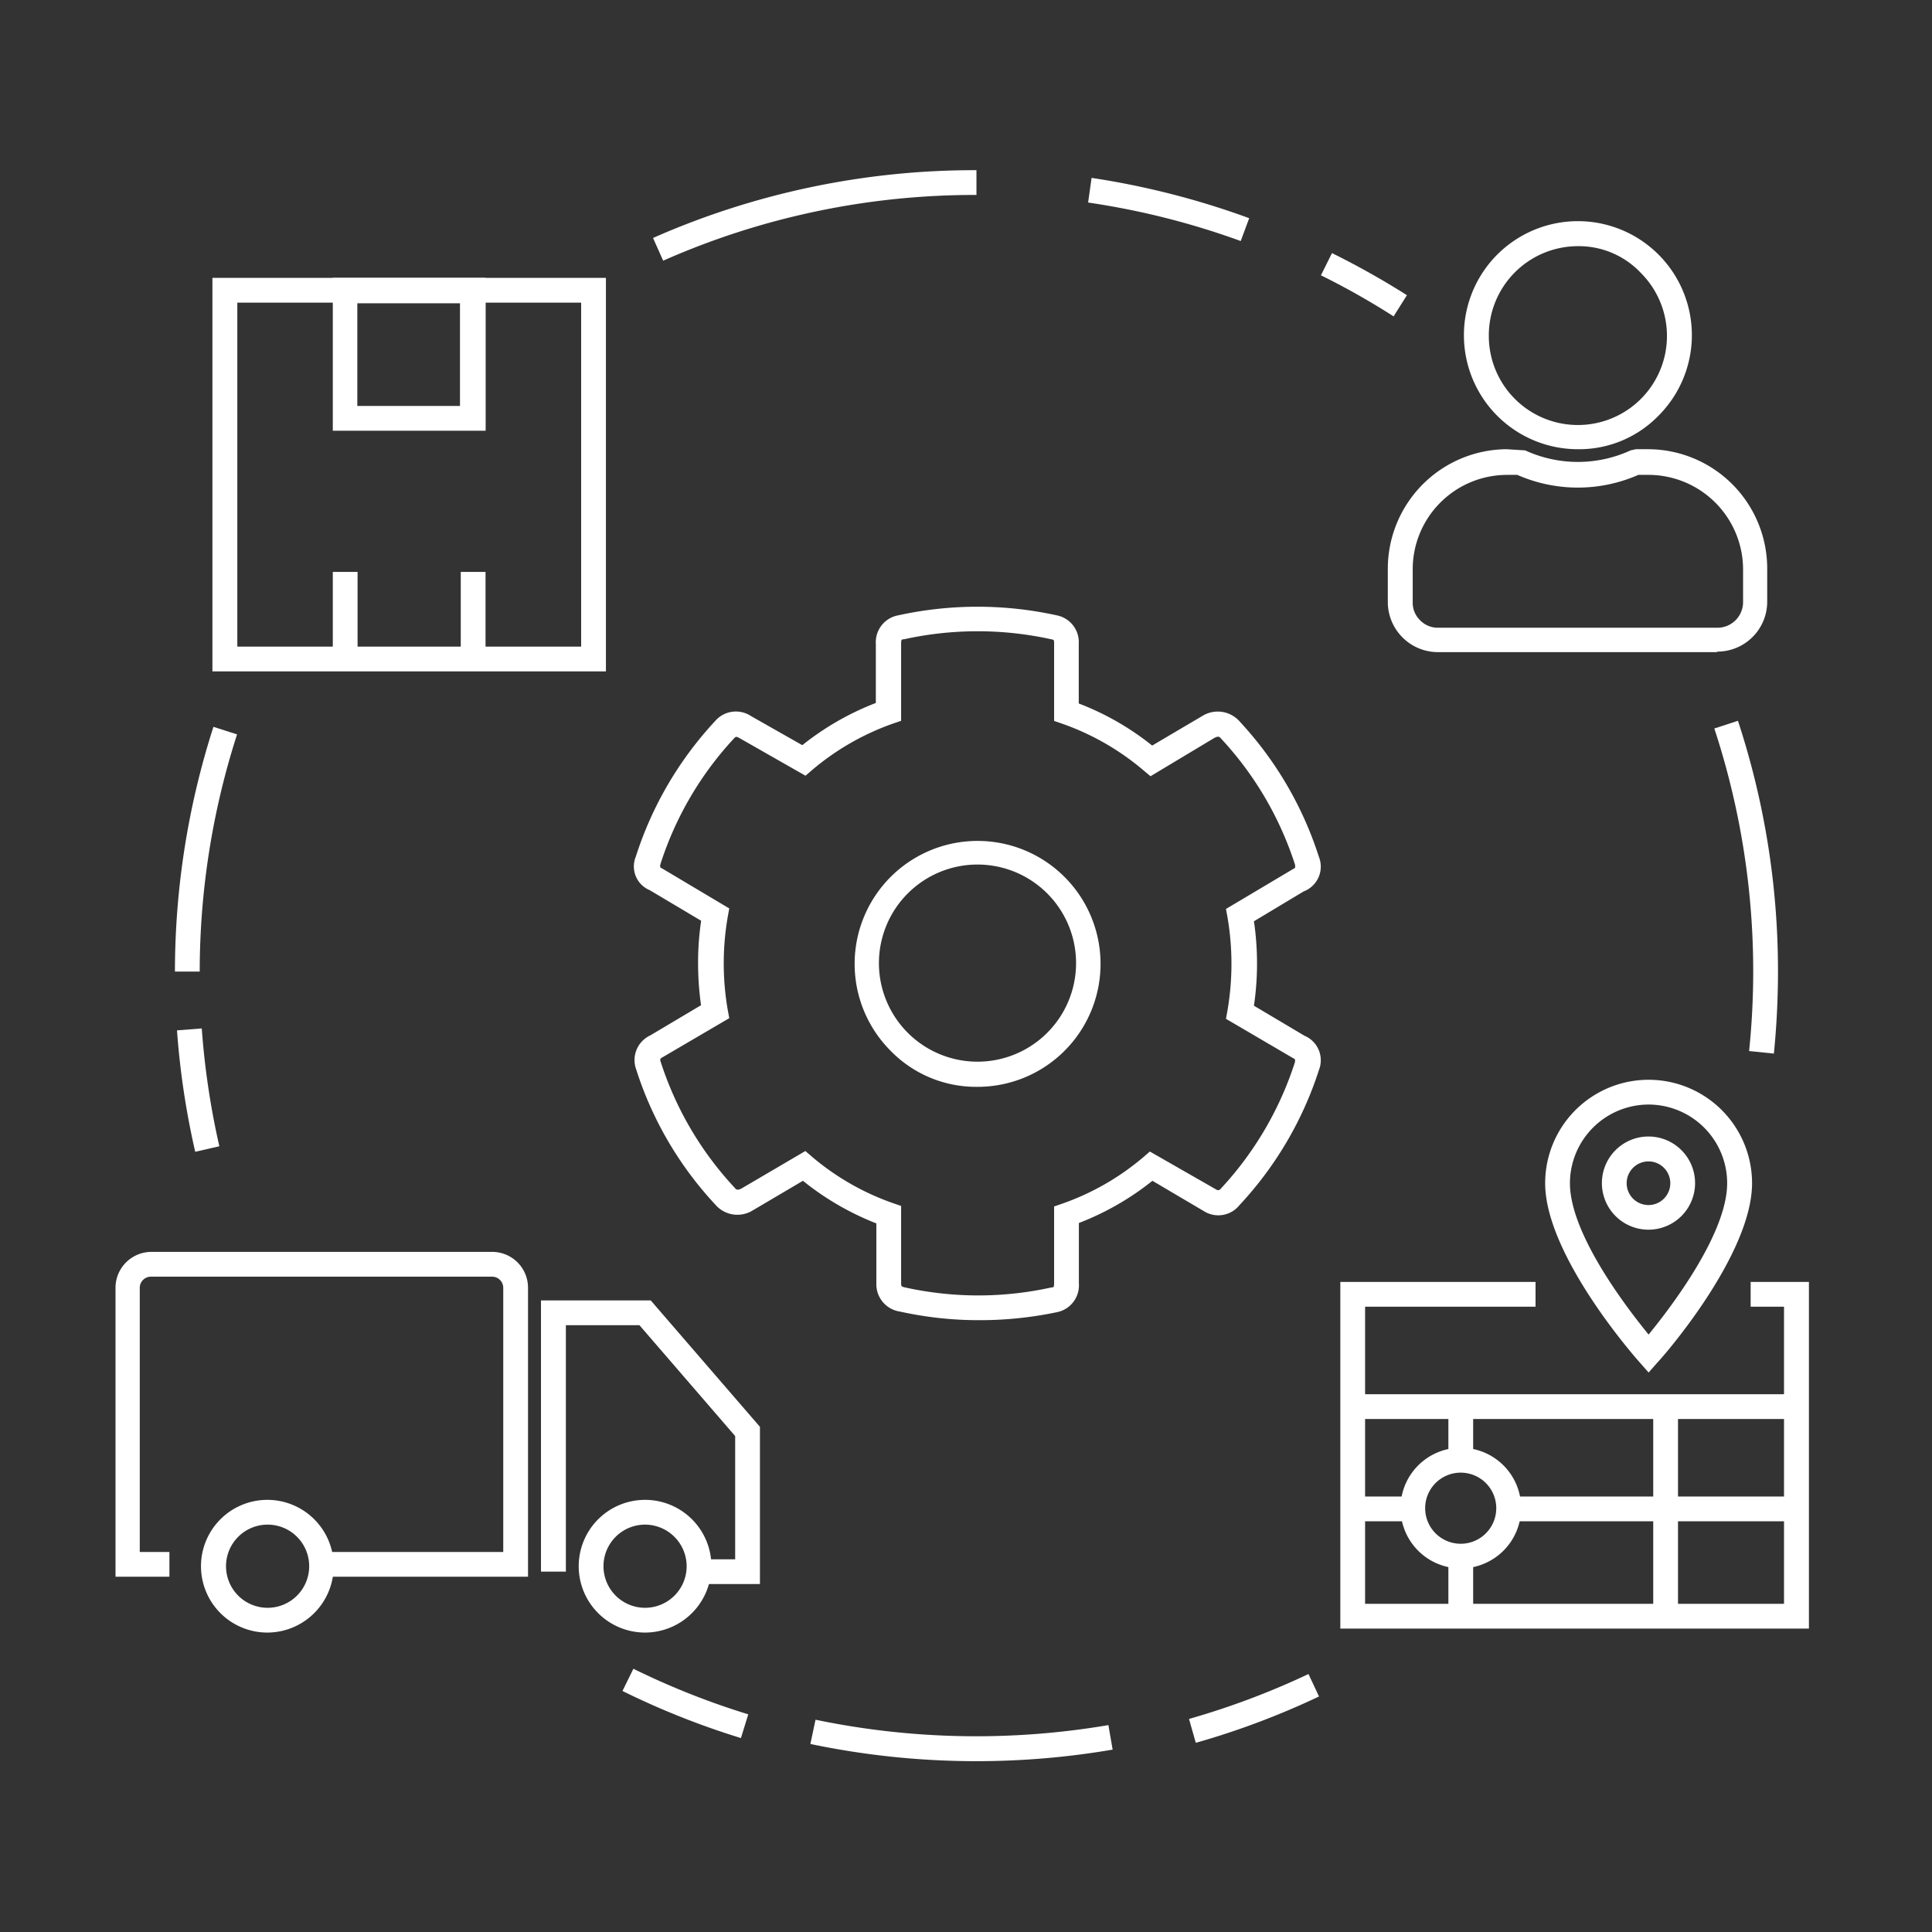
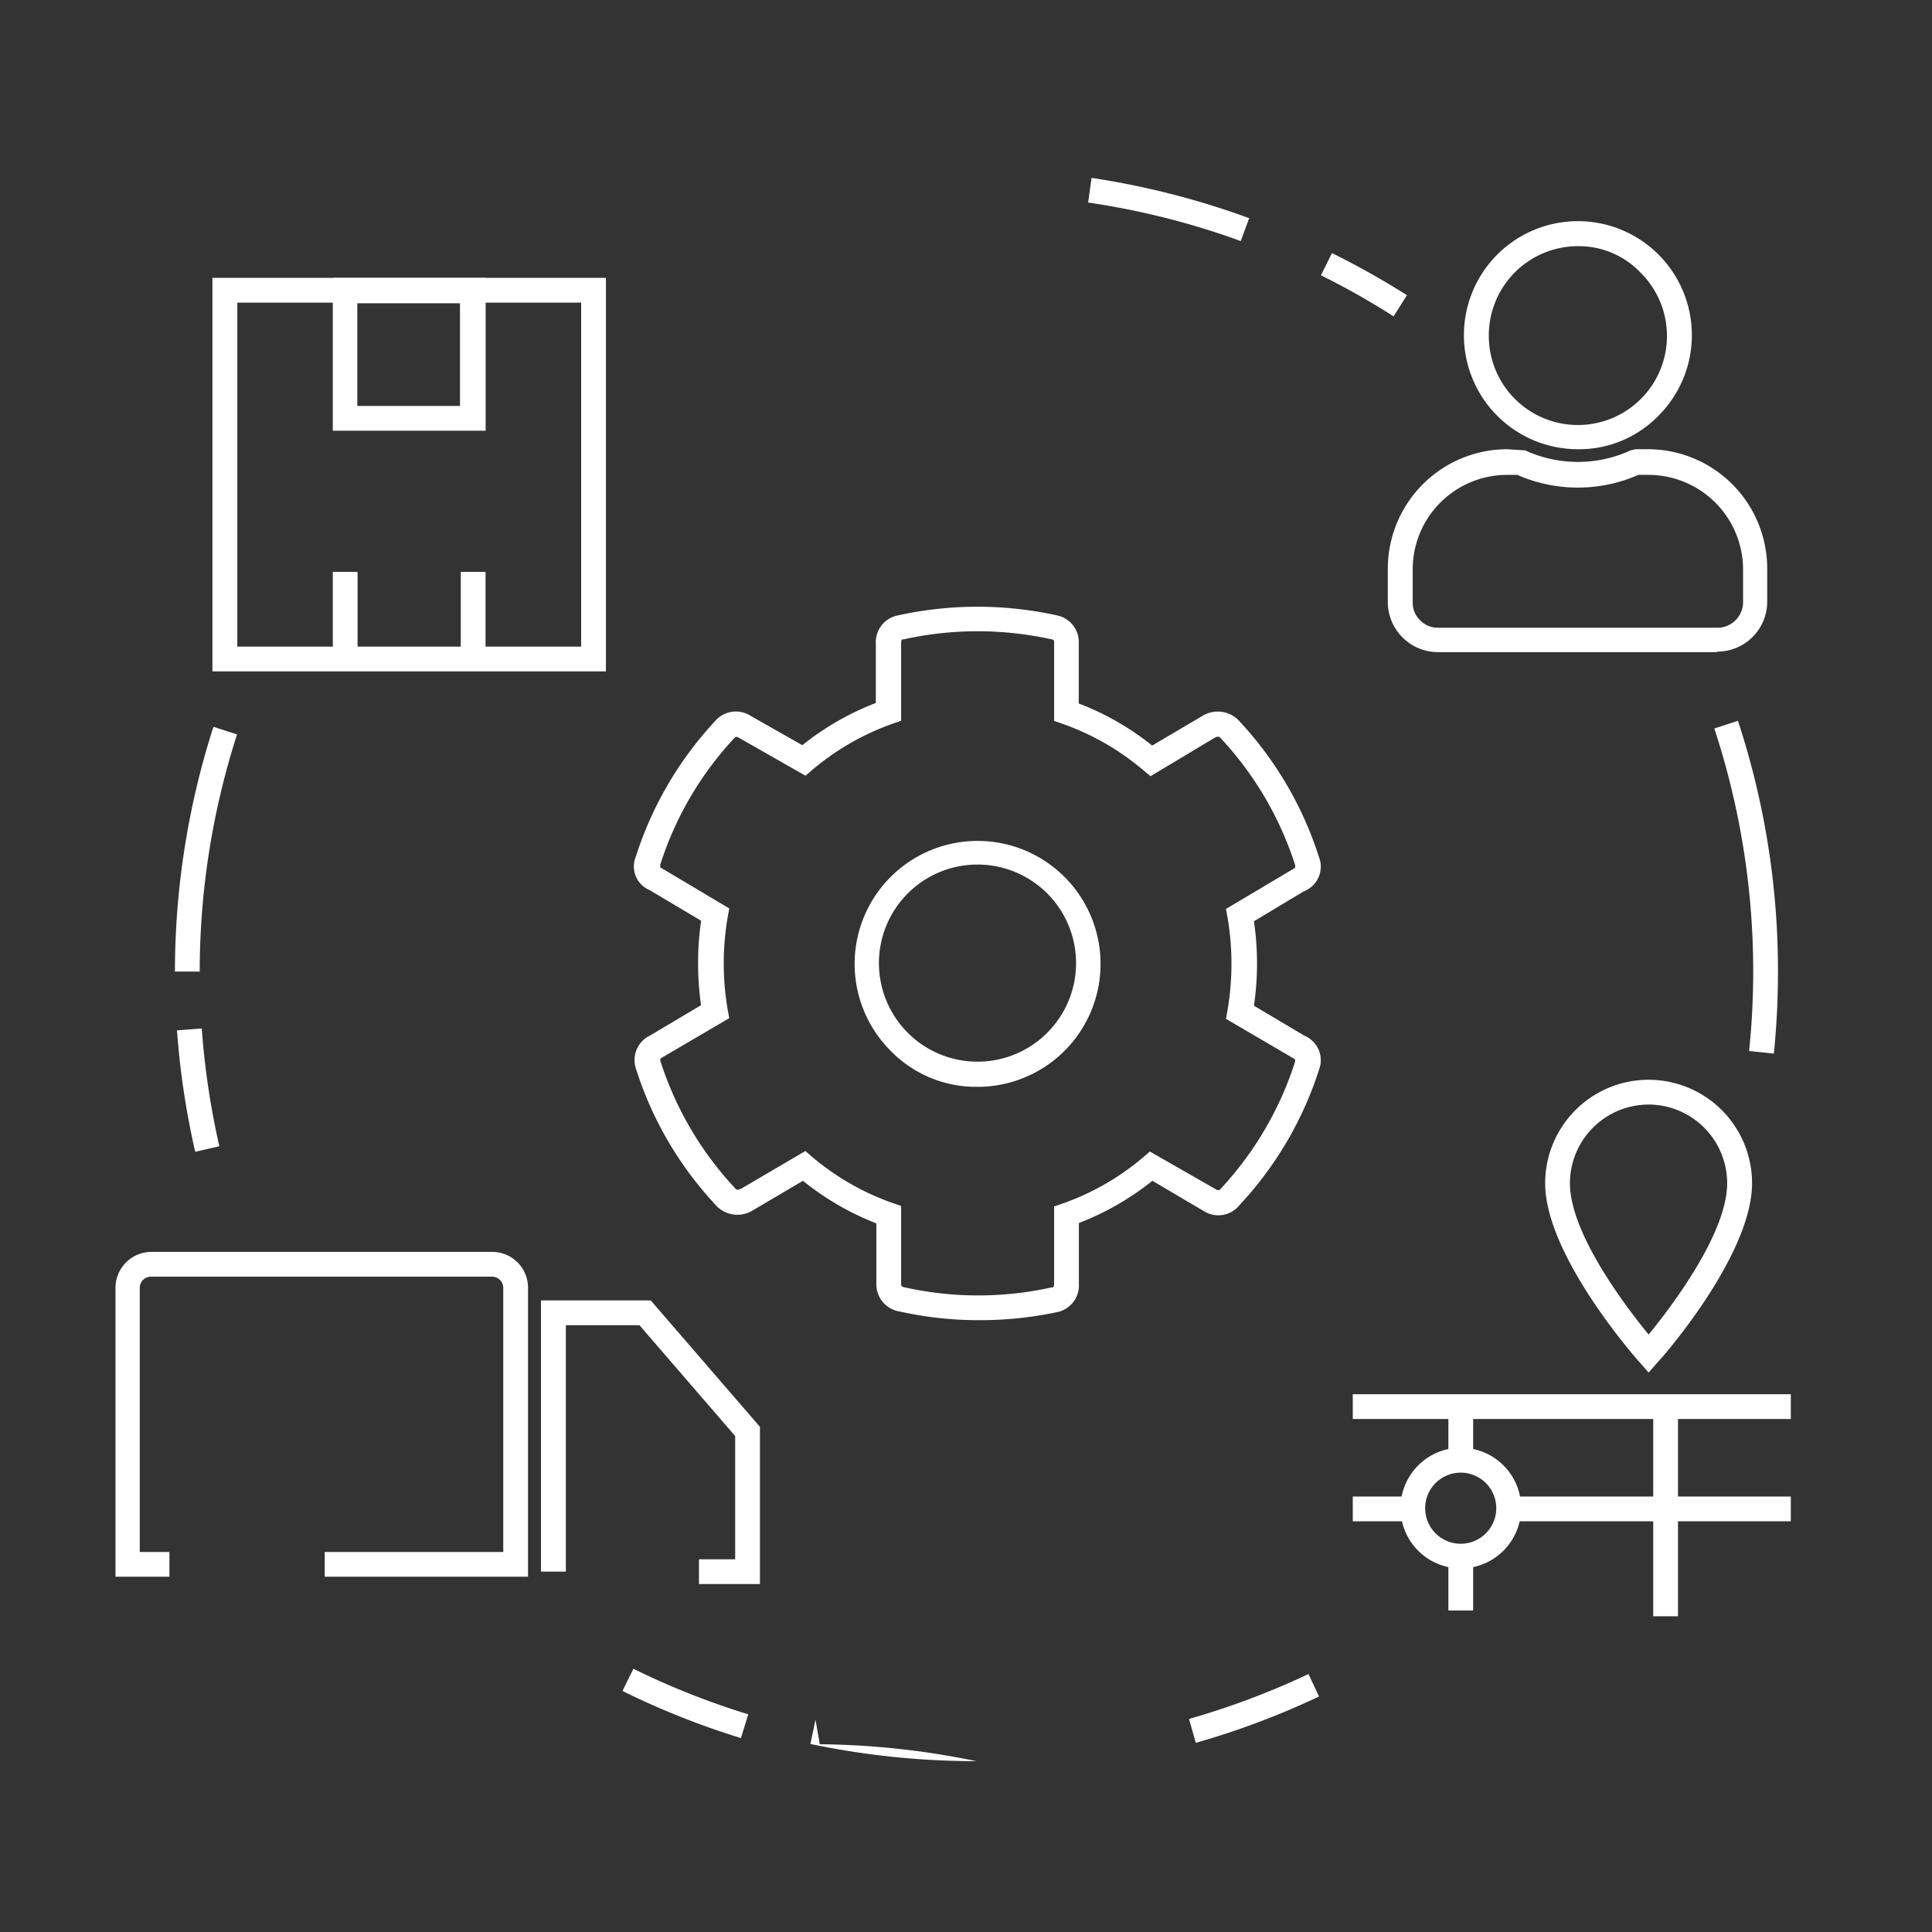
<svg xmlns="http://www.w3.org/2000/svg" id="Capa_1" data-name="Capa 1" viewBox="0 0 150.53 150.53">
  <rect x="0" y="0" width="150.53" height="150.53" fill="#333333" stroke="none" />
  <defs>
    <style>.cls-1{fill:#fff;}</style>
  </defs>
  <title>Iconos Carreras ISPC_sin fondo</title>
  <path class="cls-1" d="M15.56,75.7H13.63a62.35,62.35,0,0,1,3-19.07l1.84.59A60.39,60.39,0,0,0,15.56,75.7Z" />
  <path class="cls-1" d="M15.21,89.74a62.4,62.4,0,0,1-1.42-9.46l1.93-.15a61.22,61.22,0,0,0,1.37,9.18Z" />
  <path class="cls-1" d="M57.73,135.42a61.59,61.59,0,0,1-9.23-3.67l.85-1.73a60.39,60.39,0,0,0,8.95,3.55Z" />
-   <path class="cls-1" d="M76.08,137.22a63.09,63.09,0,0,1-12.94-1.34l.4-1.89a61.45,61.45,0,0,0,22.82.42l.33,1.91A62.8,62.8,0,0,1,76.08,137.22Z" />
+   <path class="cls-1" d="M76.08,137.22a63.09,63.09,0,0,1-12.94-1.34l.4-1.89l.33,1.91A62.8,62.8,0,0,1,76.08,137.22Z" />
  <path class="cls-1" d="M93.17,135.79l-.53-1.86a60.82,60.82,0,0,0,9.31-3.5l.82,1.75A61.75,61.75,0,0,1,93.17,135.79Z" />
  <path class="cls-1" d="M138.21,82.09l-1.93-.2a60.54,60.54,0,0,0-2.71-25.13l1.84-.6a62.33,62.33,0,0,1,3.12,19.54C138.53,77.84,138.42,80,138.21,82.09Z" />
  <path class="cls-1" d="M108.58,24.65a58.58,58.58,0,0,0-5.66-3.2l.86-1.73A63.54,63.54,0,0,1,109.62,23Z" />
  <path class="cls-1" d="M96.67,18.78a60.34,60.34,0,0,0-11.89-3l.27-1.92A62.9,62.9,0,0,1,97.33,17Z" />
-   <path class="cls-1" d="M51.67,20.31l-.79-1.77a62,62,0,0,1,25.2-5.28v1.93A60,60,0,0,0,51.67,20.31Z" />
  <path class="cls-1" d="M133.81,50.81H112.07a3.91,3.91,0,0,1-3.94-3.93V44.29A9.32,9.32,0,0,1,117.38,35l1.45.09a9.83,9.83,0,0,0,8.22,0l.4-.09h1a9.3,9.3,0,0,1,9.24,9.25v2.59a3.89,3.89,0,0,1-3.93,3.93ZM117.38,37a7.36,7.36,0,0,0-7.31,7.32v2.59a1.89,1.89,0,0,0,.58,1.42,1.92,1.92,0,0,0,1.42.58h21.74a2,2,0,0,0,2-2V44.29A7.38,7.38,0,0,0,128.5,37h-.85a11.72,11.72,0,0,1-9.43,0Zm5.56-2a8.88,8.88,0,0,1-8.88-8.87,8.88,8.88,0,1,1,15.15,6.27h0A8.62,8.62,0,0,1,122.94,35Zm0-15.82a6.95,6.95,0,0,0-6.94,7,6.94,6.94,0,1,0,11.85-4.91A6.64,6.64,0,0,0,122.94,19.18Z" />
-   <polygon class="cls-1" points="140.94 126.89 104.43 126.89 104.43 99.88 119.64 99.88 119.64 101.81 106.36 101.81 106.36 124.96 139 124.96 139 101.81 136.4 101.81 136.4 99.88 140.94 99.88 140.94 126.89" />
  <path class="cls-1" d="M128.45,106.94l-.72-.82c-.3-.33-7.34-8.32-7.34-13.93a8.06,8.06,0,0,1,16.12,0c0,5.61-7,13.6-7.34,13.93Zm0-20.88a6.14,6.14,0,0,0-6.13,6.13c0,3.92,4.37,9.64,6.13,11.79,1.76-2.15,6.12-7.87,6.12-11.79A6.13,6.13,0,0,0,128.45,86.06Z" />
-   <path class="cls-1" d="M128.45,95.81a3.63,3.63,0,1,1,3.62-3.62A3.63,3.63,0,0,1,128.45,95.81Zm0-5.32a1.7,1.7,0,1,0,1.69,1.7A1.7,1.7,0,0,0,128.45,90.49Z" />
  <rect class="cls-1" x="105.4" y="108.63" width="34.13" height="1.93" />
  <rect class="cls-1" x="117.38" y="116.6" width="22.15" height="1.93" />
  <rect class="cls-1" x="105.4" y="116.6" width="4.47" height="1.93" />
  <path class="cls-1" d="M113.82,122.2a4.7,4.7,0,1,1,4.7-4.7A4.71,4.71,0,0,1,113.82,122.2Zm0-7.46a2.77,2.77,0,1,0,2.76,2.76A2.77,2.77,0,0,0,113.82,114.74Z" />
  <rect class="cls-1" x="112.85" y="121.23" width="1.93" height="4.25" />
  <rect class="cls-1" x="112.85" y="109.53" width="1.93" height="4.2" />
  <rect class="cls-1" x="128.81" y="109.97" width="1.93" height="15.96" />
  <path class="cls-1" d="M47.21,52.31H16.55V21.65H47.21ZM18.49,50.38H45.28V23.58H18.49Z" />
  <path class="cls-1" d="M37.84,33.56H25.93V21.65H37.84Zm-10-1.93h8v-8h-8Z" />
  <rect class="cls-1" x="25.93" y="44.56" width="1.93" height="6.78" />
  <rect class="cls-1" x="35.9" y="44.56" width="1.93" height="6.78" />
  <path class="cls-1" d="M76.19,102.86a28.36,28.36,0,0,1-6.07-.67A2.15,2.15,0,0,1,68.28,100V95.32A21.64,21.64,0,0,1,62.56,92l-4,2.36a2.27,2.27,0,0,1-2.85-.53,27.83,27.83,0,0,1-6.14-10.5,2.12,2.12,0,0,1,1.1-2.66l3.95-2.35a23.74,23.74,0,0,1-.23-3.3,22.12,22.12,0,0,1,.24-3.28l-4-2.38a2,2,0,0,1-1.09-2.62,28,28,0,0,1,6.17-10.55,2.13,2.13,0,0,1,2.8-.4l4,2.27a21.61,21.61,0,0,1,5.73-3.29V50.18A2.13,2.13,0,0,1,70,47.94a28.76,28.76,0,0,1,12.32,0,2.13,2.13,0,0,1,1.73,2.24v4.63a21.37,21.37,0,0,1,5.72,3.28l4-2.36a2.28,2.28,0,0,1,2.86.53,28,28,0,0,1,6.13,10.5,2.06,2.06,0,0,1-1.18,2.69l-3.88,2.33a22.67,22.67,0,0,1,0,6.58l3.94,2.34a2.07,2.07,0,0,1,1.13,2.65A28,28,0,0,1,96.57,93.9a2.11,2.11,0,0,1-2.66.53L89.79,92a21.57,21.57,0,0,1-5.73,3.29V100a2.13,2.13,0,0,1-1.72,2.24A29.25,29.25,0,0,1,76.19,102.86ZM62.75,89.68l.52.45a19.93,19.93,0,0,0,6.3,3.61l.64.22v6c0,.23,0,.29.31.35a26.41,26.41,0,0,0,11.4,0c.16,0,.21,0,.21-.35V94l.64-.22a19.93,19.93,0,0,0,6.3-3.61l.52-.45,5.24,3c.11,0,.14.06.3-.12a26.26,26.26,0,0,0,5.76-9.83.53.53,0,0,0,0-.25l-.25-.14-5.12-3,.12-.66a21.52,21.52,0,0,0,0-7.25l-.12-.65,5.38-3.2a.7.7,0,0,0,0-.25,26.2,26.2,0,0,0-5.74-9.8c-.14-.16-.2-.24-.52-.09l-5,3L89.07,60a20,20,0,0,0-6.3-3.61l-.64-.22v-6c0-.31,0-.32-.22-.36a26.62,26.62,0,0,0-11.48,0c-.17,0-.22,0-.22.35v6l-.64.22A20,20,0,0,0,63.27,60l-.51.44-5.14-2.93c-.27-.15-.3-.11-.41,0a26.07,26.07,0,0,0-5.76,9.84.49.49,0,0,0,0,.24l.25.14,5.12,3.05-.12.66a21.29,21.29,0,0,0,0,7.24l.12.65-5.12,3c-.3.16-.28.21-.23.38a26.09,26.09,0,0,0,5.75,9.81c.13.16.2.24.52.1Zm13.42-5a9.3,9.3,0,0,1-6.8-2.83h0a9.58,9.58,0,1,1,6.8,2.83Zm0-17.32a7.68,7.68,0,0,0-5.43,13.12h0a7.68,7.68,0,1,0,5.43-13.12Z" />
-   <path class="cls-1" d="M20.85,127.2A5.17,5.17,0,1,1,26,122,5.18,5.18,0,0,1,20.85,127.2Zm0-8.41A3.24,3.24,0,1,0,24.09,122,3.24,3.24,0,0,0,20.85,118.79Z" />
-   <path class="cls-1" d="M50.26,127.2A5.17,5.17,0,1,1,55.43,122,5.18,5.18,0,0,1,50.26,127.2Zm0-8.41A3.24,3.24,0,1,0,53.5,122,3.25,3.25,0,0,0,50.26,118.79Z" />
  <path class="cls-1" d="M41.14,122.85H25.3v-1.93H39.21V100.33a.87.87,0,0,0-.86-.86H11.76a.87.87,0,0,0-.87.86v20.59H13.2v1.93H9V100.33a2.8,2.8,0,0,1,2.8-2.79H38.35a2.79,2.79,0,0,1,2.79,2.79Z" />
  <polygon class="cls-1" points="59.21 123.42 54.46 123.42 54.46 121.49 57.28 121.49 57.28 111.89 49.82 103.25 44.09 103.25 44.09 122.45 42.15 122.45 42.15 101.32 50.7 101.32 59.21 111.17 59.21 123.42" />
</svg>